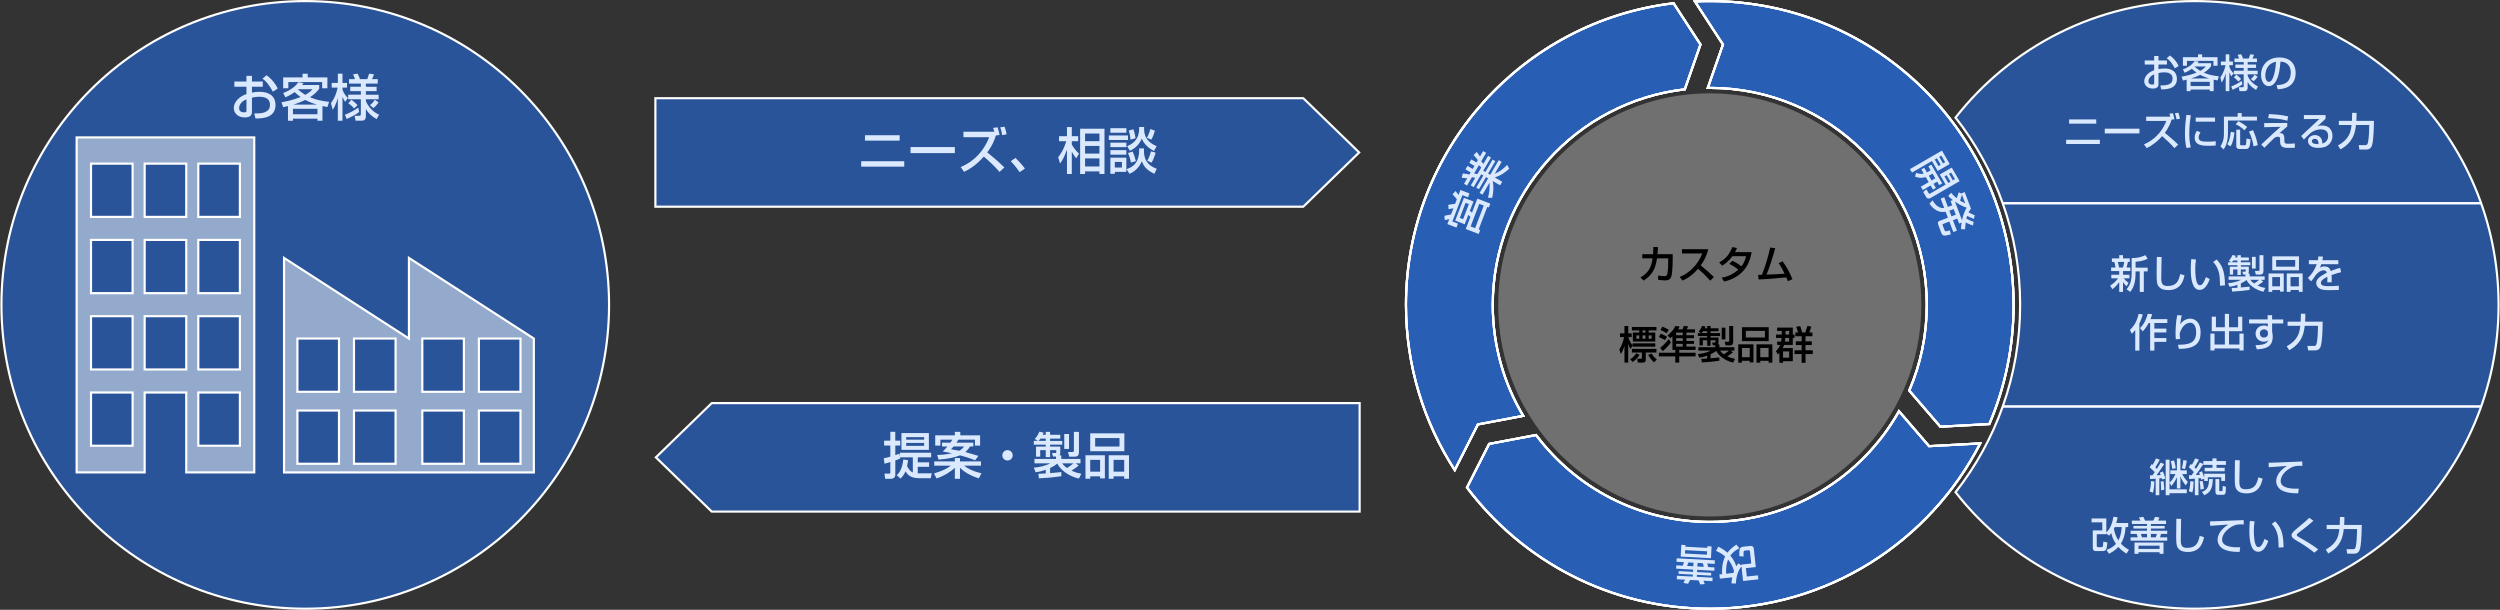
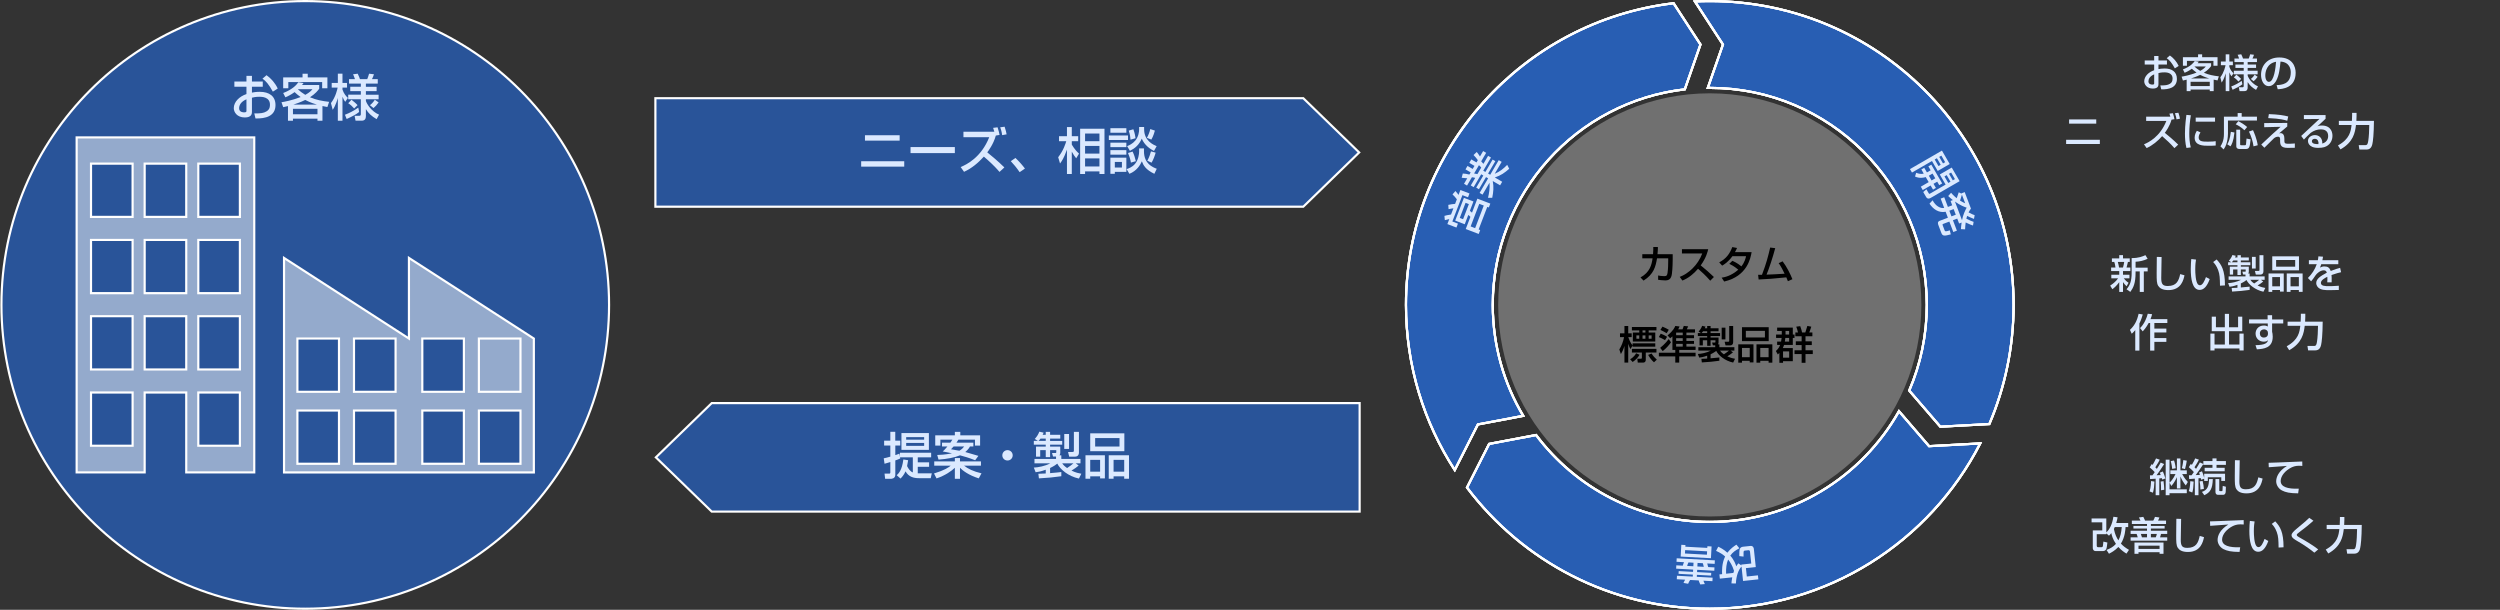
<svg xmlns="http://www.w3.org/2000/svg" xmlns:xlink="http://www.w3.org/1999/xlink" version="1.1" id="レイヤー_1" x="0px" y="0px" width="1152px" height="281px" viewBox="0 0 1152 281" style="enable-background:new 0 0 1152 281;" xml:space="preserve">
  <rect x="0" y="0" width="1152" height="281" fill="#333333" stroke="none" />
  <style type="text/css">
	.st0{opacity:0.5;}
	.st1{opacity:0.5;fill:#2177FF;}
	.st2{fill:none;stroke:#FFFFFF;}
	.st3{fill:#2177FF;}
	.st4{fill:none;stroke:#FFFFFF;stroke-miterlimit:10;}
	.st5{fill:#DBE9FF;}
	.st6{opacity:0.3;fill:#FFFFFF;}
	.st7{fill:#FFFFFF;}
	.st8{clip-path:url(#SVGID_00000122688203389501453520000015384061495402331069_);}
</style>
  <g>
    <g>
      <g>
        <g>
          <g>
            <g class="st0">
              <g>
                <path class="st1" d="M888.923,205.596l-13.869-16.103c-17.143,30.443-49.762,51.008-87.189,51.008         c-32.739,0-61.801-15.733-80.043-40.05l-21.634,4.102l-10.204,20.112c25.549,33.91,66.153,55.837,111.881,55.837         c54.332,0,101.434-30.95,124.64-76.181L888.923,205.596z" />
                <path class="st2" d="M888.923,205.596l-13.869-16.103c-17.143,30.443-49.762,51.008-87.189,51.008         c-32.739,0-61.801-15.733-80.043-40.05l-21.634,4.102l-10.204,20.112c25.549,33.91,66.153,55.837,111.881,55.837         c54.332,0,101.434-30.95,124.64-76.181L888.923,205.596z" />
              </g>
              <g>
                <path class="st1" d="M786.943,40.512c0.308-0.003,0.614-0.012,0.923-0.012c55.228,0,100,44.771,100,100         c0,14.021-2.89,27.365-8.1,39.476l14.338,16.648l22.582-1.222c7.194-16.858,11.18-35.414,11.18-54.901         c0-77.32-62.68-140-140-140c-2.299,0-4.584,0.059-6.856,0.169L793.937,20.5L786.943,40.512z" />
                <path class="st2" d="M786.943,40.512c0.308-0.003,0.614-0.012,0.923-0.012c55.228,0,100,44.771,100,100         c0,14.021-2.89,27.365-8.1,39.476l14.338,16.648l22.582-1.222c7.194-16.858,11.18-35.414,11.18-54.901         c0-77.32-62.68-140-140-140c-2.299,0-4.584,0.059-6.856,0.169L793.937,20.5L786.943,40.512z" />
              </g>
            </g>
            <g class="st0">
              <path class="st1" d="M681.009,195.579l20.899-3.963c-8.915-14.959-14.042-32.438-14.042-51.117        c0-51.335,38.684-93.627,88.489-99.337l7.221-20.663L771.187,1.493C701.731,9.74,647.866,68.825,647.866,140.5        c0,28.062,8.262,54.191,22.478,76.1L681.009,195.579z" />
              <path class="st2" d="M681.009,195.579l20.899-3.963c-8.915-14.959-14.042-32.438-14.042-51.117        c0-51.335,38.684-93.627,88.489-99.337l7.221-20.663L771.187,1.493C701.731,9.74,647.866,68.825,647.866,140.5        c0,28.062,8.262,54.191,22.478,76.1L681.009,195.579z" />
            </g>
          </g>
          <g class="st0">
            <g>
              <g>
                <path class="st3" d="M888.923,205.596l-13.869-16.103c-17.143,30.443-49.762,51.008-87.189,51.008         c-32.739,0-61.801-15.733-80.043-40.05l-21.634,4.102l-10.204,20.112c25.549,33.91,66.153,55.837,111.881,55.837         c54.332,0,101.434-30.95,124.64-76.181L888.923,205.596z" />
                <path class="st3" d="M888.923,205.596l-13.869-16.103c-17.143,30.443-49.762,51.008-87.189,51.008         c-32.739,0-61.801-15.733-80.043-40.05l-21.634,4.102l-10.204,20.112c25.549,33.91,66.153,55.837,111.881,55.837         c54.332,0,101.434-30.95,124.64-76.181L888.923,205.596z" />
                <path class="st3" d="M888.923,205.596l-13.869-16.103c-17.143,30.443-49.762,51.008-87.189,51.008         c-32.739,0-61.801-15.733-80.043-40.05l-21.634,4.102l-10.204,20.112c25.549,33.91,66.153,55.837,111.881,55.837         c54.332,0,101.434-30.95,124.64-76.181L888.923,205.596z" />
              </g>
              <g>
                <path class="st3" d="M786.943,40.512c0.308-0.003,0.614-0.012,0.923-0.012c55.228,0,100,44.771,100,100         c0,14.021-2.89,27.365-8.1,39.476l14.338,16.648l22.582-1.222c7.194-16.858,11.18-35.414,11.18-54.901         c0-77.32-62.68-140-140-140c-2.299,0-4.584,0.059-6.856,0.169L793.937,20.5L786.943,40.512z" />
                <path class="st3" d="M786.943,40.512c0.308-0.003,0.614-0.012,0.923-0.012c55.228,0,100,44.771,100,100         c0,14.021-2.89,27.365-8.1,39.476l14.338,16.648l22.582-1.222c7.194-16.858,11.18-35.414,11.18-54.901         c0-77.32-62.68-140-140-140c-2.299,0-4.584,0.059-6.856,0.169L793.937,20.5L786.943,40.512z" />
                <path class="st3" d="M786.943,40.512c0.308-0.003,0.614-0.012,0.923-0.012c55.228,0,100,44.771,100,100         c0,14.021-2.89,27.365-8.1,39.476l14.338,16.648l22.582-1.222c7.194-16.858,11.18-35.414,11.18-54.901         c0-77.32-62.68-140-140-140c-2.299,0-4.584,0.059-6.856,0.169L793.937,20.5L786.943,40.512z" />
              </g>
            </g>
            <g>
              <path class="st3" d="M681.009,195.579l20.899-3.963c-8.915-14.959-14.042-32.438-14.042-51.117        c0-51.335,38.684-93.627,88.489-99.337l7.221-20.663L771.187,1.493C701.731,9.74,647.866,68.825,647.866,140.5        c0,28.062,8.262,54.191,22.478,76.1L681.009,195.579z" />
              <path class="st3" d="M681.009,195.579l20.899-3.963c-8.915-14.959-14.042-32.438-14.042-51.117        c0-51.335,38.684-93.627,88.489-99.337l7.221-20.663L771.187,1.493C701.731,9.74,647.866,68.825,647.866,140.5        c0,28.062,8.262,54.191,22.478,76.1L681.009,195.579z" />
              <path class="st3" d="M681.009,195.579l20.899-3.963c-8.915-14.959-14.042-32.438-14.042-51.117        c0-51.335,38.684-93.627,88.489-99.337l7.221-20.663L771.187,1.493C701.731,9.74,647.866,68.825,647.866,140.5        c0,28.062,8.262,54.191,22.478,76.1L681.009,195.579z" />
            </g>
          </g>
          <g>
            <g>
              <g>
                <path class="st4" d="M888.923,205.596l-13.869-16.103c-17.143,30.443-49.762,51.008-87.189,51.008         c-32.739,0-61.801-15.733-80.043-40.05l-21.634,4.102l-10.204,20.112c25.549,33.91,66.153,55.837,111.881,55.837         c54.332,0,101.434-30.95,124.64-76.181L888.923,205.596z" />
                <path class="st4" d="M888.923,205.596l-13.869-16.103c-17.143,30.443-49.762,51.008-87.189,51.008         c-32.739,0-61.801-15.733-80.043-40.05l-21.634,4.102l-10.204,20.112c25.549,33.91,66.153,55.837,111.881,55.837         c54.332,0,101.434-30.95,124.64-76.181L888.923,205.596z" />
                <path class="st4" d="M888.923,205.596l-13.869-16.103c-17.143,30.443-49.762,51.008-87.189,51.008         c-32.739,0-61.801-15.733-80.043-40.05l-21.634,4.102l-10.204,20.112c25.549,33.91,66.153,55.837,111.881,55.837         c54.332,0,101.434-30.95,124.64-76.181L888.923,205.596z" />
              </g>
              <g>
                <path class="st4" d="M786.943,40.512c0.308-0.003,0.614-0.012,0.923-0.012c55.228,0,100,44.771,100,100         c0,14.021-2.89,27.365-8.1,39.476l14.338,16.648l22.582-1.222c7.194-16.858,11.18-35.414,11.18-54.901         c0-77.32-62.68-140-140-140c-2.299,0-4.584,0.059-6.856,0.169L793.937,20.5L786.943,40.512z" />
                <path class="st4" d="M786.943,40.512c0.308-0.003,0.614-0.012,0.923-0.012c55.228,0,100,44.771,100,100         c0,14.021-2.89,27.365-8.1,39.476l14.338,16.648l22.582-1.222c7.194-16.858,11.18-35.414,11.18-54.901         c0-77.32-62.68-140-140-140c-2.299,0-4.584,0.059-6.856,0.169L793.937,20.5L786.943,40.512z" />
                <path class="st4" d="M786.943,40.512c0.308-0.003,0.614-0.012,0.923-0.012c55.228,0,100,44.771,100,100         c0,14.021-2.89,27.365-8.1,39.476l14.338,16.648l22.582-1.222c7.194-16.858,11.18-35.414,11.18-54.901         c0-77.32-62.68-140-140-140c-2.299,0-4.584,0.059-6.856,0.169L793.937,20.5L786.943,40.512z" />
              </g>
            </g>
            <g>
              <path class="st4" d="M681.009,195.579l20.899-3.963c-8.915-14.959-14.042-32.438-14.042-51.117        c0-51.335,38.684-93.627,88.489-99.337l7.221-20.663L771.187,1.493C701.731,9.74,647.866,68.825,647.866,140.5        c0,28.062,8.262,54.191,22.478,76.1L681.009,195.579z" />
              <path class="st4" d="M681.009,195.579l20.899-3.963c-8.915-14.959-14.042-32.438-14.042-51.117        c0-51.335,38.684-93.627,88.489-99.337l7.221-20.663L771.187,1.493C701.731,9.74,647.866,68.825,647.866,140.5        c0,28.062,8.262,54.191,22.478,76.1L681.009,195.579z" />
              <path class="st4" d="M681.009,195.579l20.899-3.963c-8.915-14.959-14.042-32.438-14.042-51.117        c0-51.335,38.684-93.627,88.489-99.337l7.221-20.663L771.187,1.493C701.731,9.74,647.866,68.825,647.866,140.5        c0,28.062,8.262,54.191,22.478,76.1L681.009,195.579z" />
            </g>
          </g>
        </g>
        <g>
          <path class="st5" d="M667.829,100.959c-0.349,0.068-1.118,0.237-2.057,0.482l-0.177-1.96c0.608-0.17,1.446-0.413,3.039-0.63      l1.094-2.863c-0.316,0.04-1.316,0.182-2.225,0.397l-0.129-1.981c1.326-0.258,2.023-0.394,3.133-0.453l0.812-2.125      c-0.731-0.983-1.277-1.555-2.004-2.235l1.342-1.561c0.638,0.646,1.238,1.5,1.428,1.794l0.865-2.266l4.18,1.598l-0.671,1.757      l-2.581-0.987l-4.64,12.136l2.581,0.987l-0.691,1.809l-4.18-1.598L667.829,100.959z M674.574,91.158l4.391,1.679l-1.65,4.32      c0.137,0.113,0.831,0.721,0.986,0.84l2.471-6.463l5.972,2.283l-0.685,1.791l-0.721-0.275l-3.98,10.415l0.72,0.275l-0.685,1.791      l-5.972-2.282l2.142-5.603c-0.295-0.335-0.604-0.634-0.974-0.876l-1.638,4.285l-4.391-1.678L674.574,91.158z M672.66,100.431      l1.528,0.584l2.665-6.973l-1.527-0.584L672.66,100.431z M677.668,104.338l2.072,0.792l3.981-10.414l-2.072-0.793      L677.668,104.338z" />
          <path class="st5" d="M685.68,91.135c0.451-1.892,0.928-4.312,0.687-6.956l-3.213,5.504l-1.348-0.787l3.924-6.721l-0.975-0.568      l-3.26,5.585l-1.25-0.73l3.26-5.585l-0.975-0.568l-3.458,5.926l-1.331-0.776l2.037-3.491c-0.207-0.056-1.119-0.283-1.522-0.301      l-2.245,3.848l-1.396-0.814l1.487-2.549c-0.31-0.028-1.717-0.153-2.562-0.233l0.515-1.963c1,0.039,1.791,0.175,3.053,0.476      l0.578-0.991l-2.387-1.393l0.928-1.591l2.387,1.393l0.824-1.412l-2.387-1.394l0.93-1.591l2.387,1.394l0.615-1.056      c-0.485-0.697-1.385-1.767-1.979-2.353l1.473-1.404c0.117,0.135,0.915,1.079,1.492,2.068l1.459-2.5l1.396,0.814l-2.294,3.929      c0.15,0.153,0.872,0.967,1.03,1.146l2.15-3.686l1.331,0.777l-3.554,6.088l0.975,0.568l3.336-5.715l1.25,0.729l-3.336,5.715      l0.975,0.569l3.932-6.738l1.348,0.787l-3.203,5.487c2.391-1,3.965-2.279,5.751-4.109l0.928,1.804      c-2.099,1.844-3.771,3.066-6.645,4.001l3.409,1.99l-0.957,1.64l-3.393-1.98c0.545,2.756,0.283,5.106-0.239,7.718L685.68,91.135z       M679.261,79.945c0.242,0.032,1.314,0.245,1.531,0.284l1.763-3.02c-0.288-0.364-0.595-0.695-1.058-1.096L679.261,79.945z" />
        </g>
        <g>
          <path class="st5" d="M894.848,69.398l3.578,6.188l-5.52,3.191l-2.655-4.592l-9.215,5.329l-0.923-1.596L894.848,69.398z       M887.925,79.442c0.123-0.05,0.204-0.097,0.302-0.153l1.417-0.819l-1.045-1.808l1.351-0.781l5,8.646l-1.352,0.781l-0.923-1.596      l-1.71,0.989l1.102,1.904l-1.335,0.772l-1.102-1.905l-3.63,2.1l-0.895-1.547l3.63-2.1l-1.346-2.328      c-0.96,0.294-2.873,0.705-4.944-0.247l0.534-1.743c0.683,0.278,2.004,0.797,3.478,0.379l-1.101-1.905l1.335-0.771      L887.925,79.442z M899.368,77.213l3.624,6.269l-13.351,7.72c-0.26,0.15-1.384,0.8-2.09-0.421l-1.327-2.296l1.466-1.26      l1.054,1.823c0.16,0.276,0.324,0.334,0.552,0.202l7.245-4.189l-2.692-4.656L899.368,77.213z M890.072,83.154l1.709-0.988      l-1.262-2.183l-1.709,0.989L890.072,83.154z M892.534,72.909l-1.025,0.593l1.741,3.012l1.025-0.593L892.534,72.909z       M894.585,71.723l-0.993,0.574l1.741,3.012l0.993-0.574L894.585,71.723z M897.034,80.692l-1.025,0.593l1.751,3.028l1.025-0.593      L897.034,80.692z M899.085,79.505l-0.993,0.574l1.751,3.028l0.993-0.574L899.085,79.505z" />
          <path class="st5" d="M909.155,103.923c-0.597-0.195-1.627-0.529-3.369-1.417c-0.179,1.334-0.235,2.3-0.266,3.175l-1.925-0.095      c0.057-0.806,0.124-1.635,0.318-3.035l-1.16,0.439l-0.858-2.268l-1.986,0.752l1.823,4.816l-1.652,0.625l-1.823-4.816      l-2.83,1.071c-0.387,0.146-0.355,0.336-0.242,0.635l0.858,2.268c0.279,0.738,0.749,0.6,2.436,0.062l0.443,1.862      c-2.737,0.733-3.753,0.917-4.312-0.56l-1.391-3.674c-0.206-0.545-0.592-1.564,0.604-2.017l3.762-1.424l-1.038-2.742      c-3.324,0.615-5.768-1.273-7.442-3.734l1.443-1.551c1.354,2.622,3.575,3.872,5.327,3.51l-1.623-4.289l1.652-0.625l1.689,4.465      l1.986-0.752l-0.758-2.004l1.055-0.399c-1.088-0.854-1.633-1.392-2.14-1.883l1.326-1.486c0.406,0.489,1.1,1.312,2.574,2.502      c0.037-0.114,0.535-1.348,0.956-2.733l1.293,0.656l-0.06-0.158l1.512-0.572l2.88,7.611c-0.321,0.424-0.694,0.926-1.107,1.746      c1.784,0.892,1.979,0.979,2.811,1.267l-0.312,1.726c-1.067-0.379-2.123-0.884-3.161-1.396c-0.137,0.434-0.209,0.722-0.352,1.299      c1.868,0.9,2.262,1.093,3.341,1.448L909.155,103.923z M900.239,96.346l-1.986,0.752l0.984,2.602l1.986-0.752L900.239,96.346z       M904.09,101.48c0.452-2.522,1.561-4.69,2.147-5.797c-0.972-0.336-2.73-0.896-5.394-2.781L904.09,101.48z M904.052,89.698      c-0.275,1.13-0.841,2.609-0.878,2.724c1.087,0.694,1.759,0.982,2.382,1.249L904.052,89.698z" />
        </g>
        <g>
          <path class="st5" d="M801.51,252.654c-1.848,0.934-3.127,1.882-4.197,3.375c1.852,2.129,2.487,4.027,2.753,4.926      c0.354-0.586,0.571-0.854,0.988-1.372l1.391,0.987l-0.043-0.412l4.579-0.485l-0.583-5.496c-0.052-0.485-0.394-0.676-0.711-0.643      l-1.57,0.167c-0.543,0.058-0.635,0.256-0.688,0.829c-0.037,0.362-0.037,1.251-0.001,1.947l-1.952-0.229      c-0.016-0.679-0.002-2.684,0.189-3.195c0.182-0.435,0.535-1.021,1.451-1.118l3.514-0.373c1.141-0.121,1.49,0.863,1.538,1.312      l0.895,8.43l-4.542,0.482l0.41,3.869l5.122-0.543l0.196,1.85l-7.047,0.748l-0.706-6.654c-1.327,1.389-2.454,4.136-2.592,7.817      l-2.047-0.048c0.041-0.685,0.103-1.353,0.364-2.798l-5.719,0.606l-0.207-1.943l1.252-0.133      c-0.047-1.167-0.244-4.795,1.386-8.144c-1.063-0.945-2.241-1.709-4.168-2.582l1.006-1.921c0.876,0.417,2.489,1.191,4.206,2.767      c1.512-1.975,3.154-3.057,4.162-3.712L801.51,252.654z M798.726,264.007c0.066-0.271,0.154-0.508,0.314-0.96      c-0.828-2.634-1.859-4.169-2.727-5.211c-0.766,1.877-1.021,3.908-0.934,6.526L798.726,264.007z" />
          <path class="st5" d="M772.748,265.3l7.282,0.396l0.05-0.92l-6.606-0.359l0.068-1.258l6.606,0.36l0.058-1.051l-7.846-0.428      l0.084-1.539l2.984,0.163c0.233-0.835,0.43-1.332,0.559-1.607l-3.454-0.188l0.089-1.614l17.585,0.958l-0.088,1.614l-3.415-0.187      c0.24,1.105,0.322,1.336,0.455,1.663l2.871,0.156l-0.084,1.539l-7.883-0.43l-0.057,1.051l6.531,0.356l-0.068,1.257l-6.531-0.355      l-0.051,0.92l7.282,0.396l-0.088,1.614l-4.147-0.226c0.244,0.69,0.396,1.019,0.668,1.561l-2.117,0.167      c-0.557-1.197-0.649-1.56-0.729-1.847l-3.941-0.215c-0.367,0.526-0.704,1.186-0.924,1.757l-2.124-0.397      c0.089-0.24,0.241-0.627,0.739-1.485l-3.847-0.209L772.748,265.3z M774.453,256.47l0.296-5.424l1.896,0.104l-0.042,0.77      l10.116,0.551l0.042-0.77l1.933,0.105l-0.295,5.424L774.453,256.47z M786.547,255.605l0.085-1.558l-10.116-0.552l-0.085,1.558      L786.547,255.605z M780.29,260.93l0.088-1.633l-2.346-0.128c-0.252,0.494-0.496,1.178-0.596,1.605L780.29,260.93z       M785.114,261.193c-0.192-0.613-0.224-0.746-0.437-1.662l-2.439-0.133l-0.09,1.633L785.114,261.193z" />
        </g>
      </g>
      <circle class="st6" cx="787.866" cy="140.5" r="97.5" />
      <g>
        <g>
          <g>
            <path d="M770.778,117.148v2.376c0,0.271-0.019,4.142-0.36,6.645c-0.324,2.395-1.368,3.043-3.097,3.043       c-1.207,0-2.737-0.217-3.26-0.288v-1.98c0.702,0.126,1.657,0.306,2.881,0.306c1.081,0,1.297-0.433,1.459-1.53       c0.27-1.854,0.306-4.105,0.306-5.528v-1.152h-5.149c-0.63,3.781-1.477,7.311-6.212,10.264l-1.404-1.459       c4.339-2.376,5.149-5.869,5.563-8.805h-4.735v-1.89h4.951c0.127-1.603,0.127-2.647,0.108-3.331l2.143,0.018       c-0.036,0.9-0.054,1.927-0.198,3.313H770.778z" />
          </g>
          <g>
            <path d="M774.013,127.59c3.853-1.404,8.391-5.329,10.389-10.803h-9.362v-1.963h12.1c-0.252,1.08-0.883,3.925-3.457,7.473       c2.106,1.692,4.159,3.457,6.086,5.348l-1.693,1.71c-2.034-2.395-4.789-4.825-5.617-5.51c-2.089,2.413-4.357,4.285-7.202,5.438       L774.013,127.59z" />
          </g>
          <g>
            <path d="M798.261,120.19c0.72,0.307,2.286,0.973,4.177,2.558c1.566-2.017,1.963-3.836,2.143-4.7h-6.284       c-1.926,2.701-3.853,3.854-4.735,4.357l-1.35-1.513c3.133-1.638,4.789-3.816,6.031-7.04l2.179,0.415       c-0.234,0.521-0.414,0.936-0.954,1.908h7.67c-0.468,2.791-1.998,11.091-12.64,13.558l-1.17-1.782       c1.332-0.216,4.249-0.702,7.67-3.673c-1.837-1.585-3.331-2.305-4.142-2.701L798.261,120.19z" />
          </g>
          <g>
            <path d="M821.428,120.424c1.944,2.539,3.565,5.87,4.52,8.229l-2.089,0.918c-0.233-0.647-0.378-1.008-0.72-1.765       c-6.933,0.667-7.688,0.738-12.766,0.991l-0.234-2.161c0.414,0.018,1.296-0.018,1.782-0.018       c2.053-5.366,2.809-8.427,3.781-12.55l2.322,0.288c-1.17,4.429-2.881,9.507-3.997,12.189c2.81-0.09,3.367-0.126,8.318-0.414       c-1.674-3.457-2.269-4.231-2.754-4.861L821.428,120.424z" />
          </g>
          <g>
            <path d="M746.185,161.026c1.08-1.747,1.8-3.674,2.179-5.672h-1.873v-1.747h2.053v-3.385h1.746v3.385h1.585v1.747h-1.566       c0.18,0.558,0.811,2.395,1.98,3.853v-0.99h10.461v1.531h-10.461v-0.522l-0.973,1.62c-0.342-0.594-0.594-1.08-1.026-2.431v8.679       h-1.746v-7.725c-0.594,2.053-1.314,3.241-1.639,3.8L746.185,161.026z M755.511,163.474c-0.72,1.188-1.584,2.269-3.187,3.331       l-1.171-1.278c1.747-0.918,2.539-2.322,2.773-2.736L755.511,163.474z M751.983,150.691h11.307v1.566h-3.583v0.972h3.043v4.142       h-10.335v-4.142h2.953v-0.972h-3.385V150.691z M751.983,160.773h11.307v1.675h-4.915v3.313c0,0.576-0.216,1.332-1.314,1.332       h-2.377l-0.216-1.801h1.692c0.396,0,0.414-0.216,0.414-0.378v-2.467h-4.591V160.773z M754.053,154.562v1.53h1.314v-1.53       H754.053z M756.88,152.257v0.972h1.332v-0.972H756.88z M756.88,154.562v1.53h1.332v-1.53H756.88z M762.156,166.95       c-1.242-1.062-2.161-2.449-2.683-3.422l1.584-0.63c0.702,1.171,1.639,2.161,2.413,2.827L762.156,166.95z M759.706,154.562v1.53       h1.351v-1.53H759.706z" />
          </g>
          <g>
            <path d="M770.649,155.011c-0.36,0.343-0.54,0.486-1.009,0.865l-1.242-1.333c2.719-2.196,3.331-3.709,3.565-4.339l1.98,0.233       c-0.145,0.379-0.271,0.702-0.648,1.333h2.017c0.145-0.343,0.45-1.171,0.576-1.585l2.017,0.198       c-0.18,0.468-0.378,0.918-0.63,1.387h3.781v1.494h-3.962v1.206h3.512v1.369h-3.512v1.26h3.512v1.368h-3.512v1.243h4.231v1.53       h-7.544v1.314h7.544v1.674h-7.544v2.863h-1.818v-2.863h-7.562v-1.674h7.562v-1.314h-1.314V155.011z M765.265,153.751       c1.314,0.54,1.765,0.72,2.935,1.44l-0.954,1.53c-1.062-0.666-2.431-1.242-2.845-1.404L765.265,153.751z M765.013,160.287       c0.521-0.414,2.305-1.854,3.925-4.033l1.062,1.477c-0.774,1.134-2.232,2.826-3.835,4.068L765.013,160.287z M766.057,150.51       c1.135,0.468,1.999,0.9,2.917,1.44l-0.973,1.603c-0.576-0.36-1.71-1.026-2.881-1.513L766.057,150.51z M772.359,153.265v1.206       h3.043v-1.206H772.359z M772.359,155.84v1.26h3.043v-1.26H772.359z M772.359,158.468v1.243h3.043v-1.243H772.359z" />
          </g>
          <g>
            <path d="M784.003,165.347c0.972-0.019,1.656-0.036,2.665-0.108v-1.351c-1.891,0.685-2.989,0.828-3.655,0.9l-0.648-1.675       c1.639-0.09,3.979-0.504,5.96-1.548h-5.726v-1.566h7.778v-0.864h-1.081l-0.359-1.297h1.314c0.162,0,0.216-0.107,0.216-0.252       v-0.774h-2.232v2.539h-1.566v-2.539h-1.999v2.359h-1.513v-3.638h3.512v-0.684h-4.304v-1.369h1.477l-1.135-0.702       c0.702-0.756,1.297-1.639,1.639-2.629l1.566,0.36c-0.252,0.54-0.288,0.612-0.378,0.774h1.135v-1.062h1.566v1.062h3.673v1.368       h-3.673v0.828h4.375v1.369h-4.375v0.684h3.673v2.179c0,0.126,0,0.559-0.288,0.973h0.666v1.314h6.914v1.566h-1.729l1.08,0.81       c-0.936,0.774-1.44,1.099-2.593,1.819c1.585,0.773,2.665,0.972,3.548,1.134l-0.864,1.747c-3.872-0.847-6.771-3.313-7.814-5.402       c-0.379,0.307-1.026,0.847-2.593,1.585v1.854c2.07-0.162,3.259-0.307,4.051-0.396v1.513c-3.223,0.414-4.411,0.576-8.084,0.774       L784.003,165.347z M786.668,153.481v-0.828h-1.891c-0.324,0.45-0.648,0.757-0.721,0.828H786.668z M792.61,161.566       c0.198,0.306,0.522,0.846,1.765,1.71c0.99-0.63,1.782-1.278,2.305-1.71H792.61z M793.348,150.996h1.729v5.384h-1.729V150.996z        M796.823,150.222h1.819v7.473c0,0.972-0.595,1.477-1.387,1.477h-2.125l-0.414-1.693h1.585c0.468,0,0.521-0.197,0.521-0.504       V150.222z" />
          </g>
          <g>
            <path d="M800.995,158.666h7.005v8.337h-1.729v-0.738h-3.565v0.864h-1.711V158.666z M815.021,157.208h-12.315v-6.446h12.315       V157.208z M802.706,164.59h3.565v-4.267h-3.565V164.59z M813.275,152.454h-8.787v3.062h8.787V152.454z M809.385,158.666h7.311       v8.463h-1.729v-0.864h-3.835v0.864h-1.747V158.666z M811.132,164.59h3.835v-4.267h-3.835V164.59z" />
          </g>
          <g>
            <path d="M821.047,152.509h-2.143v-1.549h7.221v3.205h0.792v1.566h-0.792v3.223h-4.033c-0.108,0.307-0.253,0.774-0.576,1.423       h4.609v6.067h-4.502v0.738h-1.692v-4.573c-0.216,0.252-0.36,0.378-0.72,0.738l-0.883-1.603       c0.522-0.486,1.387-1.278,1.963-2.791h-1.387v-1.548h1.818c0.055-0.252,0.126-0.648,0.252-1.675h-2.557v-1.566h2.629V152.509z        M821.623,161.925v2.899h2.827v-2.899H821.623z M824.432,157.407v-1.675h-1.746c-0.09,0.774-0.18,1.297-0.234,1.675H824.432z        M822.776,154.165h1.656v-1.656h-1.656V154.165z M827.295,153.211h1.225c-0.162-0.792-0.504-1.873-0.811-2.683l1.837-0.234       c0.576,1.603,0.738,2.322,0.846,2.917h1.495c0.306-0.9,0.702-2.161,0.936-3.025l1.819,0.343       c-0.127,0.414-0.631,1.998-0.937,2.683h1.44v1.746h-3.169v2.341h2.898v1.711h-2.898v2.376h3.349v1.765h-3.349v4.033h-1.783       v-4.033h-3.276v-1.765h3.276v-2.376h-2.683v-1.711h2.683v-2.341h-2.898V153.211z" />
          </g>
        </g>
      </g>
      <g>
        <g>
          <g>
            <polygon class="st1" points="600.551,45.25 302.003,45.25 302.003,95.25 600.551,95.25 626.303,70.25      " />
            <polygon class="st2" points="600.551,45.25 302.003,45.25 302.003,95.25 600.551,95.25 626.303,70.25      " />
          </g>
          <g>
            <path class="st5" d="M416.671,74.3v2.482h-19.845V74.3H416.671z M414.556,62.32v2.482h-15.982V62.32H414.556z" />
            <path class="st5" d="M439.994,67.769v2.783h-20.42v-2.783H439.994z" />
            <path class="st5" d="M459.682,58.663c0.529,1.609,0.736,2.598,0.92,3.518l-1.725,0.275c-1.058,3.91-3.38,7.014-3.955,7.75       c1.311,0.988,5.381,4.438,7.887,6.945l-2.23,2.068c-2.185-2.574-4.668-4.852-7.221-7.059c-2.598,2.896-5.611,5.426-9.129,7.014       l-1.563-2.209c2.851-1.148,9.52-4.529,13.176-13.75h-11.888V60.71h14.234c-0.207-0.828-0.391-1.357-0.552-1.795L459.682,58.663       z M461.798,62.273c-0.092-0.736-0.253-1.816-0.897-3.609l2.023-0.277c0.552,1.611,0.759,2.6,0.92,3.52L461.798,62.273z" />
            <path class="st5" d="M469.851,79.335c-1.334-1.955-2.667-3.564-4.07-5.059l2.116-1.494c1.563,1.402,3.403,3.541,4.392,4.896       L469.851,79.335z" />
            <path class="st5" d="M487.608,72.437c2.46-3.082,3.426-6.369,3.726-7.381h-3.335v-2.301h3.656v-4.207h2.23v4.207h2.943v2.301       h-2.943v1.562c0.185,0.299,1.288,2.369,3.335,4.162l-1.312,2.162c-0.735-0.92-1.265-1.656-2.023-3.059v10.303h-2.23V68.941       c-1.426,3.957-2.322,5.244-3.196,6.393L487.608,72.437z M508.947,59.306v20.881h-2.322v-1.219h-6.622v1.219h-2.276V59.306       H508.947z M500.002,61.536v3.52h6.622v-3.52H500.002z M500.002,67.24v3.541h6.622V67.24H500.002z M500.002,72.99v3.725h6.622       V72.99H500.002z" />
            <path class="st5" d="M510.953,62.411h8.83v2.092h-8.83V62.411z M519.024,61.169h-7.358v-2.092h7.358V61.169z M511.665,65.745       h7.358v2.047h-7.358V65.745z M511.665,69.171h7.358v2.094h-7.358V69.171z M511.665,72.644h7.358v6.553h-5.312v0.898h-2.047       V72.644z M513.712,74.622v2.574h3.265v-2.574H513.712z M524.911,68.367h2.23V69.7c0,5.748,3.979,7.336,5.887,8.07l-1.104,2.324       c-4.001-1.91-5.082-3.934-5.749-5.773c-0.735,1.633-2.253,4.369-5.749,5.773l-1.287-2.162c0.942-0.346,2.621-0.896,3.909-2.461       c1.518-1.793,1.862-4.484,1.862-5.633V68.367z M524.911,58.525h2.3v1.035c0,5.312,4.23,7.129,5.771,7.795l-1.219,2.207       c-1.655-0.826-4.323-2.551-5.634-5.68c-1.288,2.922-3.104,4.461-5.473,5.635l-1.265-2.186c0.896-0.367,2.506-1.057,3.748-2.553       c1.518-1.838,1.771-4.115,1.771-5.08V58.525z M521.898,69.839c0.69,1.402,1.196,3.059,1.495,4.438l-2.276,0.645       c-0.161-1.059-0.438-2.301-1.334-4.416L521.898,69.839z M522.244,59.56c0.689,1.748,0.942,3.564,1.012,4.139l-2.323,0.668       c-0.046-1.035-0.184-2.254-0.805-4.186L522.244,59.56z M532.177,60.181c-0.161,0.598-0.713,2.574-1.633,4.139l-2.047-0.805       c0.667-1.174,1.288-2.783,1.541-4.047L532.177,60.181z M532.522,70.345c-0.299,1.24-1.173,3.494-1.886,4.621l-1.954-0.92       c0.896-1.541,1.448-3.357,1.679-4.299L532.522,70.345z" />
          </g>
        </g>
        <g>
          <g>
            <polygon class="st1" points="327.973,235.75 626.521,235.75 626.521,185.75 327.973,185.75 302.221,210.75      " />
            <polygon class="st2" points="327.973,235.75 626.521,235.75 626.521,185.75 327.973,185.75 302.221,210.75      " />
          </g>
          <g>
            <path class="st5" d="M418.467,212.063c-0.115,0.759-0.253,1.655-0.483,2.713c0.598,1.196,1.402,2.415,2.645,2.921v-6.968h-5.91       l0.115,0.529c-0.575,0.299-1.587,0.689-2.276,0.896v6.6c0,1.747-1.61,1.886-2.093,1.886h-2.598l-0.276-2.392h2.185       c0.391,0,0.483-0.276,0.483-0.506v-4.829c-1.656,0.529-1.839,0.575-2.667,0.782l-0.368-2.507       c0.736-0.161,1.771-0.368,3.035-0.759v-5.128h-2.851v-2.254h2.851v-4.069h2.277v4.069h2.299v2.254h-2.276v4.415       c0.805-0.276,1.149-0.391,1.885-0.667l0.253,1.472v-1.908h14.372v2.115h-6.163v2.3h5.22v2.069h-5.22v3.013h6.461l-0.483,2.23       h-5.542c-2.3,0-4.668-0.599-6.071-3.15c-0.782,1.771-1.748,2.759-2.323,3.334l-1.748-1.541c0.782-0.713,2.46-2.207,3.059-7.266       L418.467,212.063z M428.033,199.553v7.75h-12.647v-7.75H428.033z M417.57,201.439v1.173h8.278v-1.173H417.57z M417.57,204.107       v1.356h8.278v-1.356H417.57z" />
            <path class="st5" d="M430.384,218.179c5.036-1.563,6.737-2.805,7.68-3.587h-7.565v-1.978h9.497v-1.541h2.368v1.541h9.658v1.978       h-7.772c1.748,1.38,4.277,2.667,8.025,3.519l-1.265,2.322c-4.645-1.472-7.381-3.564-8.646-4.875v5.082h-2.368v-5.082       c-1.518,1.472-4.461,3.564-8.439,4.897L430.384,218.179z M437.949,203.968c0.552-0.759,0.759-1.127,0.92-1.38h-5.542v2.737       h-2.369v-4.737h9.037v-1.587h2.506v1.587h9.129v4.737h-2.369v-2.737h-7.634c-0.184,0.322-0.437,0.76-0.874,1.38h7.772v1.748       h-1.564c-0.23,0.46-0.736,1.38-2.162,2.575c1.495,0.391,4.185,1.196,6.048,1.771l-1.495,2.023       c-3.082-1.219-4.944-1.725-6.991-2.276c-2.391,1.035-6.117,1.725-9.888,1.978l-0.598-2.139c1.195-0.022,3.61-0.114,6.783-0.759       c-1.679-0.391-3.058-0.644-4.254-0.851c0.644-0.598,1.127-1.035,2.185-2.322h-2.506v-1.748H437.949z M439.443,205.716       c-0.483,0.575-0.782,0.896-1.218,1.311c1.495,0.229,2.621,0.414,3.863,0.667c1.265-0.759,1.771-1.402,2.208-1.978H439.443z" />
            <path class="st5" d="M466.652,209.809c0,1.334-1.058,2.392-2.392,2.392c-1.334,0-2.415-1.058-2.392-2.392       c0-1.334,1.081-2.392,2.392-2.392S466.652,208.475,466.652,209.809z" />
            <path class="st5" d="M478.476,218.318c1.242-0.023,2.116-0.047,3.403-0.139v-1.725c-2.414,0.874-3.817,1.058-4.668,1.15       l-0.827-2.139c2.092-0.115,5.081-0.645,7.611-1.978h-7.312v-2.001h9.934v-1.104h-1.38l-0.46-1.656h1.679       c0.207,0,0.276-0.138,0.276-0.321v-0.989h-2.852v3.242h-2.001v-3.242h-2.552v3.013h-1.932v-4.646h4.483v-0.873h-5.495v-1.748       h1.885l-1.448-0.896c0.896-0.966,1.655-2.093,2.093-3.357l2,0.46c-0.321,0.689-0.368,0.782-0.482,0.988h1.448v-1.356h2.001       v1.356h4.69v1.748h-4.69v1.058h5.588v1.748h-5.588v0.873h4.69v2.783c0,0.16,0,0.713-0.367,1.241h0.851v1.679h8.83v2.001h-2.208       l1.38,1.034c-1.195,0.989-1.84,1.403-3.312,2.323c2.024,0.988,3.403,1.241,4.53,1.448l-1.104,2.23       c-4.944-1.081-8.646-4.231-9.979-6.898c-0.483,0.391-1.312,1.081-3.312,2.023v2.368c2.645-0.206,4.162-0.391,5.174-0.506v1.932       c-4.116,0.529-5.634,0.736-10.325,0.989L478.476,218.318z M481.879,203.163v-1.058h-2.414c-0.414,0.575-0.828,0.966-0.92,1.058       H481.879z M489.468,213.489c0.253,0.391,0.667,1.08,2.253,2.185c1.265-0.805,2.276-1.633,2.943-2.185H489.468z        M490.411,199.991h2.208v6.875h-2.208V199.991z M494.849,199.001h2.322v9.543c0,1.242-0.759,1.886-1.771,1.886h-2.714       l-0.528-2.161h2.023c0.598,0,0.667-0.253,0.667-0.645V199.001z" />
            <path class="st5" d="M500.189,209.786h8.944v10.646h-2.207v-0.943h-4.553v1.104h-2.185V209.786z M518.102,207.923h-15.728       v-8.231h15.728V207.923z M502.374,217.352h4.553v-5.45h-4.553V217.352z M515.872,201.853H504.65v3.909h11.222V201.853z        M510.904,209.786h9.337v10.808h-2.208v-1.104h-4.897v1.104h-2.231V209.786z M513.135,217.352h4.897v-5.45h-4.897V217.352z" />
          </g>
        </g>
      </g>
      <g>
        <g>
          <g>
            <circle class="st1" cx="140.658" cy="140.5" r="140" />
            <circle class="st2" cx="140.658" cy="140.5" r="140" />
          </g>
          <g>
            <g class="st0">
              <path class="st7" d="M35.322,63.314v154.372h31.336v-36.827H85.82v36.827h31.336V63.314H35.322z M61.102,205.398H41.939        v-24.538h19.163V205.398z M61.102,170.248H41.939V145.71h19.163V170.248z M61.102,135.099H41.939V110.56h19.163V135.099z         M61.102,99.949H41.939V75.411h19.163V99.949z M85.82,170.248H66.658V145.71H85.82V170.248z M85.82,135.099H66.658V110.56        H85.82V135.099z M85.82,99.949H66.658V75.411H85.82V99.949z M110.539,205.398H91.377v-24.538h19.163V205.398z         M110.539,170.248H91.377V145.71h19.163V170.248z M110.539,135.099H91.377V110.56h19.163V135.099z M110.539,99.949H91.377        V75.411h19.163V99.949z" />
-               <path class="st7" d="M188.439,118.855v37.146l-57.556-37.146v98.832h57.556h57.556v-61.685L188.439,118.855z M156.204,213.711        h-19.163v-24.538h19.163V213.711z M156.204,180.539h-19.163v-24.538h19.163V180.539z M182.281,213.711h-19.163v-24.538h19.163        V213.711z M182.281,180.539h-19.163v-24.538h19.163V180.539z M213.759,213.711h-19.163v-24.538h19.163V213.711z         M213.759,180.539h-19.163v-24.538h19.163V180.539z M239.837,213.711h-19.163v-24.538h19.163V213.711z M239.837,180.539        h-19.163v-24.538h19.163V180.539z" />
+               <path class="st7" d="M188.439,118.855v37.146l-57.556-37.146v98.832h57.556h57.556v-61.685L188.439,118.855z M156.204,213.711        h-19.163v-24.538h19.163V213.711z M156.204,180.539h-19.163v-24.538h19.163V180.539z M182.281,213.711h-19.163v-24.538h19.163        V213.711z M182.281,180.539h-19.163v-24.538h19.163V180.539z M213.759,213.711h-19.163v-24.538h19.163V213.711z         M213.759,180.539h-19.163v-24.538h19.163V180.539z M239.837,213.711h-19.163v-24.538h19.163V213.711z M239.837,180.539        h-19.163v-24.538V180.539z" />
            </g>
            <g>
              <path class="st2" d="M35.322,63.314v154.372h31.336v-36.827H85.82v36.827h31.336V63.314H35.322z M61.102,205.398H41.939        v-24.538h19.163V205.398z M61.102,170.248H41.939V145.71h19.163V170.248z M61.102,135.099H41.939V110.56h19.163V135.099z         M61.102,99.949H41.939V75.411h19.163V99.949z M85.82,170.248H66.658V145.71H85.82V170.248z M85.82,135.099H66.658V110.56        H85.82V135.099z M85.82,99.949H66.658V75.411H85.82V99.949z M110.539,205.398H91.377v-24.538h19.163V205.398z         M110.539,170.248H91.377V145.71h19.163V170.248z M110.539,135.099H91.377V110.56h19.163V135.099z M110.539,99.949H91.377        V75.411h19.163V99.949z" />
              <path class="st2" d="M188.439,118.855v37.146l-57.556-37.146v98.832h57.556h57.556v-61.685L188.439,118.855z M156.204,213.711        h-19.163v-24.538h19.163V213.711z M156.204,180.539h-19.163v-24.538h19.163V180.539z M182.281,213.711h-19.163v-24.538h19.163        V213.711z M182.281,180.539h-19.163v-24.538h19.163V180.539z M213.759,213.711h-19.163v-24.538h19.163V213.711z         M213.759,180.539h-19.163v-24.538h19.163V180.539z M239.837,213.711h-19.163v-24.538h19.163V213.711z M239.837,180.539        h-19.163v-24.538h19.163V180.539z" />
            </g>
          </g>
        </g>
        <g>
          <path class="st5" d="M113.563,34.972h2.53v2.598h4.99v2.392h-4.99v2.714c0.712-0.138,1.862-0.368,3.61-0.368      c4.346,0,7.244,2.001,7.244,6.117c0,5.15-4.645,6.277-9.221,6.162l-0.552-2.322c2.989,0.022,4.277-0.138,5.588-0.92      c0.919-0.529,1.632-1.288,1.632-3.104c0-3.656-3.909-3.656-4.875-3.656c-1.771,0-2.874,0.299-3.426,0.438v6.415      c0,0.782,0,2.69-3.266,2.69c-3.656,0-5.105-2.506-5.105-4.277c0-2.896,2.576-5.427,5.841-6.507v-3.381h-5.565V37.57h5.565      V34.972z M113.563,45.756c-2.598,1.104-3.38,2.782-3.38,4.116c0,1.816,1.794,1.908,2.3,1.908c1.081,0,1.081-0.367,1.081-0.805      V45.756z M122.807,34.65c2.116,1.472,4.001,3.633,5.174,6.14l-2.253,1.448c-1.794-3.265-3.173-4.921-4.783-5.979L122.807,34.65z      " />
          <path class="st5" d="M150.866,49.321c-0.805-0.161-1.38-0.276-2.277-0.46v6.761h-2.299v-0.943h-11.291v0.943h-2.3v-6.737      c-1.035,0.253-1.563,0.367-2.208,0.506l-0.782-2.277c1.495-0.253,4.599-0.781,8.807-2.391c-1.265-0.897-2.069-1.633-2.759-2.277      c-1.909,1.38-3.357,2.024-4.254,2.392l-1.012-1.978c4.668-1.793,6.301-4.001,6.968-4.943l2.415,0.345      c-0.368,0.506-0.506,0.689-0.713,0.92h7.933v1.701c-0.598,0.828-1.748,2.3-4.254,3.933c2.782,1.219,5.771,1.771,8.807,2.115      L150.866,49.321z M139.415,33.983h2.392v1.679h9.06v5.013h-2.415v-2.852h-15.591v2.852h-2.369v-5.013h8.922V33.983z       M134.999,50.149v2.506h11.291v-2.506H134.999z M146.014,48.194c-2.943-0.874-4.76-1.816-5.358-2.139      c-0.368,0.185-2.369,1.173-5.45,2.139H146.014z M137.368,41.112l-0.069,0.068c0.897,0.828,1.932,1.656,3.38,2.529      c2.046-1.126,2.759-1.954,3.288-2.598H137.368z" />
          <path class="st5" d="M152.503,47.504c2.231-2.875,2.943-6.462,3.082-7.129h-2.736v-2.161h2.828V33.96h2.139v4.254h2.093v2.161      h-2.093v0.92c0.644,1.908,1.563,2.921,2.483,3.817l-1.219,1.816c-0.621-0.874-0.736-1.127-1.265-2.368v11.061h-2.139V45.135      c-0.138,0.506-0.942,3.449-2.368,5.474L152.503,47.504z M165.496,51.597c-1.219,1.058-3.656,2.3-5.749,3.242l-0.805-1.954      c2.368-0.943,3.702-1.633,6.163-3.289L165.496,51.597z M173.544,54.908c-2.276-1.334-3.771-2.69-4.944-4.622v3.266      c0,1.126-0.437,2.069-1.955,2.069h-2.805l-0.437-2.254h2.046c0.552,0,0.828-0.138,0.828-0.805v-6.829h-5.818v-2.093h5.818      v-1.656h-4.875v-2h4.875v-1.472h-5.45v-2.047h2.737c-0.483-1.402-0.621-1.725-0.874-2.23l2.139-0.275      c0.598,1.104,0.942,2.23,1.035,2.506h3.357c0.184-0.437,0.621-1.54,0.851-2.506l2.253,0.275c-0.276,0.896-0.644,1.748-0.92,2.23      h2.667v2.047H168.6v1.472h4.944v2H168.6v1.656h5.864v2.093H168.6v0.735c0.345,1.288,2.46,4.853,6.071,6.37L173.544,54.908z       M163.196,49.988c-0.644-0.782-1.816-1.886-2.736-2.415l1.495-1.609c0.621,0.46,2.069,1.633,2.805,2.483L163.196,49.988z       M174.464,47.205c-0.782,1.126-1.426,1.793-2.346,2.598l-1.655-1.333c0.161-0.115,1.379-1.035,2.253-2.507L174.464,47.205z" />
        </g>
      </g>
    </g>
    <g>
      <g>
        <defs>
-           <path id="SVGID_1_" d="M1011.342,0.5c-44.755,0-84.603,21.001-110.232,53.685c18.648,23.782,29.768,53.749,29.768,86.315      s-11.12,62.532-29.768,86.315c25.629,32.684,65.477,53.685,110.232,53.685c77.32,0,140-62.68,140-140S1088.661,0.5,1011.342,0.5      z" />
-         </defs>
+           </defs>
        <clipPath id="SVGID_00000127043975483276184950000000505388085157205389_">
          <use xlink:href="#SVGID_1_" style="overflow:visible;" />
        </clipPath>
        <g style="clip-path:url(#SVGID_00000127043975483276184950000000505388085157205389_);">
          <g>
            <rect x="900.475" y="0" class="st1" width="251.367" height="93.667" />
            <rect x="900.475" y="0" class="st2" width="251.367" height="93.667" />
          </g>
          <g>
            <rect x="900.475" y="93.667" class="st1" width="251.367" height="93.667" />
            <rect x="900.475" y="93.667" class="st2" width="251.367" height="93.667" />
          </g>
          <g>
            <rect x="900.475" y="187.333" class="st1" width="251.367" height="93.667" />
-             <rect x="900.475" y="187.333" class="st2" width="251.367" height="93.667" />
          </g>
        </g>
        <use xlink:href="#SVGID_1_" style="overflow:visible;fill:none;stroke:#FFFFFF;" />
      </g>
      <g>
        <g>
          <g>
            <path class="st5" d="M992.643,25.816h1.98v2.034h3.907v1.873h-3.907v2.125c0.558-0.108,1.458-0.289,2.826-0.289       c3.403,0,5.672,1.567,5.672,4.79c0,4.033-3.637,4.915-7.22,4.825l-0.433-1.818c2.341,0.018,3.35-0.108,4.376-0.721       c0.72-0.414,1.278-1.008,1.278-2.431c0-2.862-3.062-2.862-3.817-2.862c-1.387,0-2.251,0.234-2.683,0.342v5.023       c0,0.612,0,2.106-2.557,2.106c-2.863,0-3.997-1.962-3.997-3.349c0-2.269,2.017-4.249,4.573-5.096v-2.646h-4.357V27.85h4.357       V25.816z M992.643,34.26c-2.035,0.864-2.647,2.179-2.647,3.223c0,1.423,1.404,1.495,1.801,1.495       c0.847,0,0.847-0.288,0.847-0.631V34.26z M999.881,25.564c1.656,1.152,3.133,2.845,4.051,4.808l-1.765,1.134       c-1.404-2.557-2.484-3.853-3.745-4.682L999.881,25.564z" />
          </g>
          <g>
            <path class="st5" d="M1021.842,37.051c-0.63-0.126-1.08-0.216-1.782-0.36v5.294h-1.801v-0.738h-8.841v0.738h-1.801v-5.275       c-0.811,0.197-1.225,0.288-1.729,0.396l-0.612-1.782c1.171-0.198,3.602-0.612,6.896-1.873c-0.99-0.702-1.621-1.278-2.161-1.782       c-1.494,1.08-2.629,1.585-3.331,1.873l-0.792-1.549c3.655-1.404,4.934-3.133,5.456-3.871l1.891,0.271       c-0.288,0.396-0.396,0.54-0.559,0.72h6.212v1.332c-0.468,0.648-1.368,1.801-3.331,3.079c2.179,0.954,4.52,1.387,6.896,1.656       L1021.842,37.051z M1012.875,25.041h1.873v1.314h7.094v3.925h-1.891v-2.232h-12.208v2.232h-1.854v-3.925h6.986V25.041z        M1009.418,37.7v1.962h8.841V37.7H1009.418z M1018.043,36.168c-2.305-0.684-3.728-1.422-4.195-1.674       c-0.288,0.144-1.855,0.918-4.268,1.674H1018.043z M1011.273,30.623l-0.054,0.054c0.702,0.648,1.513,1.297,2.646,1.98       c1.603-0.882,2.161-1.53,2.575-2.034H1011.273z" />
          </g>
          <g>
            <path class="st5" d="M1023.116,35.628c1.746-2.25,2.305-5.06,2.412-5.581h-2.143v-1.692h2.215v-3.331h1.675v3.331h1.638v1.692       h-1.638v0.72c0.504,1.495,1.224,2.287,1.944,2.989l-0.954,1.422c-0.486-0.684-0.576-0.882-0.99-1.854v8.661h-1.675v-8.211       c-0.108,0.396-0.738,2.701-1.855,4.285L1023.116,35.628z M1033.289,38.833c-0.954,0.828-2.863,1.801-4.502,2.539l-0.63-1.53       c1.854-0.738,2.898-1.278,4.825-2.575L1033.289,38.833z M1039.59,41.426c-1.782-1.044-2.953-2.106-3.871-3.619v2.557       c0,0.883-0.342,1.621-1.53,1.621h-2.197l-0.342-1.765h1.603c0.432,0,0.648-0.108,0.648-0.63v-5.348h-4.556v-1.639h4.556v-1.297       h-3.817v-1.566h3.817v-1.152h-4.268v-1.603h2.143c-0.378-1.098-0.486-1.35-0.685-1.746l1.675-0.216       c0.468,0.864,0.738,1.746,0.811,1.962h2.629c0.144-0.342,0.485-1.206,0.666-1.962l1.765,0.216       c-0.217,0.702-0.505,1.368-0.721,1.746h2.089v1.603h-4.285v1.152h3.871v1.566h-3.871v1.297h4.591v1.639h-4.591v0.576       c0.27,1.008,1.927,3.799,4.753,4.987L1039.59,41.426z M1031.488,37.574c-0.504-0.612-1.423-1.477-2.143-1.891l1.17-1.261       c0.486,0.36,1.621,1.278,2.197,1.944L1031.488,37.574z M1040.31,35.395c-0.612,0.882-1.116,1.404-1.836,2.034l-1.297-1.044       c0.126-0.09,1.081-0.811,1.765-1.963L1040.31,35.395z" />
          </g>
          <g>
            <path class="st5" d="M1049.055,39.211c2.144-0.09,6.536-0.288,6.536-5.869c0-1.423-0.485-4.699-4.735-4.97       c-0.288,2.989-0.594,6.212-1.962,8.787c-0.307,0.558-1.369,2.538-3.457,2.538c-2.359,0-3.548-2.7-3.548-5.222       c0-4.339,3.062-7.994,8.409-7.994c5.978,0,7.544,4.105,7.544,7.059c0,7.147-6.392,7.49-8.265,7.58L1049.055,39.211z        M1043.852,34.746c0,1.944,0.756,2.971,1.656,2.971c2.413,0,3.115-6.734,3.295-9.255       C1044.5,29.219,1043.852,33.161,1043.852,34.746z" />
          </g>
          <g>
            <path class="st5" d="M967.608,64.411v1.944H952.07v-1.944H967.608z M965.952,55.031v1.944h-12.514v-1.944H965.952z" />
          </g>
          <g>
-             <path class="st5" d="M985.86,59.297v2.179h-15.988v-2.179H985.86z" />
-           </g>
+             </g>
          <g>
            <path class="st5" d="M1001.267,52.167c0.414,1.261,0.576,2.035,0.721,2.755l-1.351,0.216c-0.828,3.062-2.646,5.492-3.097,6.068       c1.026,0.774,4.213,3.475,6.176,5.437l-1.747,1.62c-1.71-2.017-3.655-3.799-5.653-5.527c-2.035,2.269-4.394,4.249-7.148,5.491       l-1.225-1.729c2.233-0.899,7.455-3.547,10.317-10.767h-9.309V53.77h11.146c-0.162-0.648-0.307-1.062-0.433-1.404       L1001.267,52.167z M1002.923,54.994c-0.071-0.576-0.197-1.423-0.702-2.827l1.585-0.216c0.432,1.261,0.594,2.034,0.72,2.755       L1002.923,54.994z" />
          </g>
          <g>
            <path class="st5" d="M1009.544,53.121c-0.45,2.755-0.721,5.528-0.721,8.318c0,2.161,0.145,4.394,0.685,6.482l-1.998,0.252       c-0.522-2.106-0.685-4.339-0.685-6.644c0-0.973,0.036-3.854,0.666-8.589L1009.544,53.121z M1013.974,61.008       c-0.396,0.63-0.828,1.423-0.828,2.341c0,1.927,2.034,1.927,4.303,1.927c1.837,0,2.881-0.126,3.547-0.217v1.999       c-1.188,0.108-2.557,0.108-3.295,0.108c-2.358,0-6.41,0-6.41-3.745c0-1.405,0.612-2.467,1.027-3.151L1013.974,61.008z        M1020.69,54.184v1.873h-8.913v-1.873H1020.69z" />
          </g>
          <g>
            <path class="st5" d="M1031.11,52.114h1.854v1.656h7.04v1.782h-13.36v6.068c0,0.45-0.054,2.034-0.468,3.817       c-0.396,1.729-1.099,2.772-1.549,3.421l-1.458-1.44c0.486-0.702,1.62-2.359,1.62-5.672V53.77h6.32V52.114z M1029.633,61.062       c-0.414,4.033-1.278,5.582-1.818,6.374l-1.477-0.937c0.522-0.899,1.206-2.16,1.639-5.762L1029.633,61.062z M1031.434,55.823       c1.116,0.559,2.683,1.513,4.051,2.701l-1.26,1.494c-1.423-1.368-2.755-2.143-3.998-2.737L1031.434,55.823z M1030.479,59.766       h1.783v6.752c0,0.414,0.216,0.414,0.558,0.414h1.566c0.433,0,0.522-0.162,0.576-0.396c0.072-0.324,0.145-1.386,0.234-2.683       l1.873,0.36c-0.343,3.331-0.469,4.447-2.197,4.447h-2.898c-0.522,0-1.495-0.162-1.495-1.297V59.766z M1038.186,59.982       c0.396,0.882,1.71,3.763,2.179,6.95l-1.945,0.504c-0.288-2.196-1.062-4.753-2.106-6.806L1038.186,59.982z" />
          </g>
          <g>
            <path class="st5" d="M1053.971,56.651v1.621c-0.612,0.504-3.205,2.719-3.745,3.168c0.18-0.054,0.36-0.09,0.63-0.09       c1.351,0,1.783,1.188,1.783,2.557v0.703c0,1.08,0.018,1.638,1.584,1.638c0.9,0,2.413-0.054,3.241-0.144v1.98       c-1.818,0.054-2.845,0.054-3.259,0.054c-2.953,0-3.529-1.134-3.529-3.114v-0.667c0-0.558,0-1.368-0.954-1.368       c-0.685,0-1.387,0.288-1.945,0.792c-0.702,0.648-3.709,3.71-4.356,4.304l-1.44-1.477c0.126-0.09,2.971-2.772,3.438-3.205       c0.973-0.937,1.656-1.566,5.474-4.97l-7.544,0.181v-1.909L1053.971,56.651z M1053.971,55.643       c-0.973-0.307-3.115-0.99-8.769-1.225l0.288-1.837c4.375,0.162,6.788,0.54,8.931,1.099L1053.971,55.643z" />
          </g>
          <g>
            <path class="st5" d="M1071.629,53.014v1.71c-0.847,0.774-2.179,2.053-3.025,2.827c-0.198,0.198-0.378,0.36-0.738,0.666       c0.522-0.216,0.9-0.378,2.035-0.378c4.663,0,4.897,3.781,4.897,4.718c0,1.872-0.811,3.475-2.179,4.465       c-0.919,0.648-2.071,1.116-4.394,1.116c-4.718,0-4.718-2.935-4.718-3.187c0-1.765,1.711-2.701,3.224-2.701       c1.746,0,3.511,1.225,3.385,3.907c2.7-0.774,2.7-3.097,2.7-3.511c0-2.593-2.052-3.043-3.312-3.043       c-1.746,0-3.277,0.576-4.699,1.584c-1.351,1.225-2.215,2.107-3.169,3.133l-1.242-1.674c0.432-0.378,7.399-6.896,8.39-7.832       l-7.147,0.071v-1.872H1071.629z M1068.37,65.869c0-0.126-0.054-1.908-1.71-1.908c-0.847,0-1.351,0.486-1.351,1.098       c0,1.351,2.035,1.351,2.989,1.351C1068.352,66.158,1068.37,66.032,1068.37,65.869z" />
          </g>
          <g>
            <path class="st5" d="M1077.332,67.022c5.491-3.024,5.924-6.607,6.266-9.435h-5.852v-1.891h6.014       c0.018-0.198,0.09-1.477,0.09-2.377v-1.296h2.053v1.386c0,1.062-0.036,1.729-0.09,2.287h8.103       c-0.055,6.05-0.433,9.453-0.738,10.695c-0.162,0.684-0.595,2.521-2.646,2.521h-3.331l-0.307-2.034h3.007       c1.026,0,1.152-0.648,1.387-1.963c0.27-1.494,0.486-5.275,0.468-7.328h-6.122c-0.414,3.493-1.206,7.922-7.147,11.253       L1077.332,67.022z" />
          </g>
        </g>
      </g>
      <g>
        <g>
          <g>
            <path class="st5" d="M972.37,131.609c1.171-0.791,2.521-1.746,3.655-3.367h-3.133v-1.656h3.655v-1.674h-3.745v-1.639h1.998       c-0.018-0.145-0.197-1.604-0.54-2.574h-1.098v-1.639h3.385v-1.494h1.729v1.494h3.114v1.639h-0.846       c-0.378,1.656-0.414,1.854-0.648,2.574h1.765v1.639h-3.385v1.674h2.971v1.656h-2.629c0.414,0.504,1.171,1.404,2.215,2.053       l-0.9,1.621c-0.937-0.9-1.152-1.188-1.656-1.926v4.518h-1.729v-4.482c-1.477,1.963-2.503,2.754-3.188,3.24L972.37,131.609z        M975.899,120.699c0.271,0.863,0.54,2.357,0.559,2.574h1.818c0.216-0.721,0.468-1.926,0.558-2.574H975.899z M989.637,119.257       c-1.639,0.775-3.638,1.279-5.563,1.352v2.736h5.563v1.729h-1.765v9.434h-1.873v-9.434h-1.926v0.486       c0,5.023-0.99,6.949-2.413,8.947l-1.746-1.205c1.566-1.873,2.358-3.709,2.358-7.689v-6.697c3.169,0.055,5.167-0.793,6.338-1.35       L989.637,119.257z" />
          </g>
          <g>
            <path class="st5" d="M996.06,118.429c-0.019,1.531-0.162,9.219-0.162,9.688c0,2.791,0.666,3.672,3.024,3.672       c4.069,0,5.042-2.412,5.708-5.49l1.98,0.557c-0.433,2.035-1.44,6.824-7.418,6.824c-2.701,0-3.979-0.881-4.646-1.908       c-0.757-1.152-0.757-2.701-0.757-5.887c0-1.604,0-3.998,0.072-7.49L996.06,118.429z" />
          </g>
          <g>
            <path class="st5" d="M1011.916,119.618c-0.126,0.791-0.342,2.143-0.342,4.428c0,1.766,0.145,5.689,1.206,6.951       c0.181,0.215,0.541,0.449,0.991,0.449c1.152,0,2.088-1.98,2.736-3.762l1.729,0.936c-1.225,3.35-2.736,4.969-4.646,4.969       c-3.403,0-4.087-5.131-4.087-9.668c0-2.018,0.162-3.709,0.234-4.557L1011.916,119.618z M1022.972,131.646       c-0.054-3.385-0.09-5.133-0.846-7.166c-0.685-1.873-1.566-2.99-2.305-3.729l1.603-1.188c2.25,2.43,3.835,4.879,3.835,11.955       L1022.972,131.646z" />
          </g>
          <g>
            <path class="st5" d="M1028.351,132.708c0.972-0.02,1.656-0.037,2.664-0.109v-1.35c-1.891,0.684-2.988,0.828-3.654,0.9       l-0.648-1.676c1.639-0.09,3.979-0.504,5.96-1.547h-5.727v-1.566h7.779v-0.865h-1.081l-0.36-1.297h1.314       c0.162,0,0.217-0.107,0.217-0.252v-0.773h-2.233v2.539h-1.566v-2.539h-1.998v2.359h-1.513v-3.639h3.511v-0.684h-4.303v-1.369       h1.477l-1.135-0.701c0.702-0.756,1.297-1.639,1.639-2.629l1.566,0.359c-0.252,0.541-0.288,0.613-0.378,0.775h1.134v-1.062       h1.566v1.062h3.674v1.367h-3.674v0.828h4.376v1.369h-4.376v0.684h3.674v2.18c0,0.125,0,0.559-0.288,0.973h0.666v1.314h6.914       v1.566h-1.729l1.08,0.809c-0.937,0.775-1.44,1.1-2.593,1.82c1.585,0.773,2.665,0.971,3.547,1.133l-0.864,1.748       c-3.871-0.848-6.77-3.314-7.814-5.402c-0.378,0.307-1.025,0.846-2.593,1.584v1.855c2.071-0.162,3.26-0.307,4.052-0.396v1.512       c-3.223,0.414-4.411,0.576-8.085,0.775L1028.351,132.708z M1031.015,120.841v-0.828h-1.891       c-0.323,0.451-0.647,0.758-0.72,0.828H1031.015z M1036.958,128.927c0.198,0.305,0.521,0.846,1.765,1.709       c0.99-0.629,1.782-1.277,2.305-1.709H1036.958z M1037.696,118.357h1.729v5.385h-1.729V118.357z M1041.17,117.583h1.818v7.473       c0,0.971-0.594,1.477-1.386,1.477h-2.125l-0.414-1.693h1.584c0.469,0,0.522-0.197,0.522-0.504V117.583z" />
          </g>
          <g>
            <path class="st5" d="M1045.342,126.027h7.004v8.338h-1.729v-0.738h-3.564v0.863h-1.711V126.027z M1059.369,124.57h-12.315       v-6.447h12.315V124.57z M1047.053,131.95h3.564v-4.266h-3.564V131.95z M1057.622,119.816h-8.786v3.061h8.786V119.816z        M1053.733,126.027h7.311v8.463h-1.729v-0.863h-3.836v0.863h-1.746V126.027z M1055.479,131.95h3.836v-4.266h-3.836V131.95z" />
          </g>
          <g>
            <path class="st5" d="M1070.455,118.284c-0.054,0.414-0.108,0.758-0.288,1.604h7.328v1.854h-7.851       c-0.216,0.738-0.432,1.172-0.612,1.549c0.702-0.307,1.188-0.521,2.089-0.521c1.566,0,2.358,0.629,2.881,2.088       c1.765-0.738,3.349-1.17,4.321-1.439l0.45,2.016c-0.828,0.18-2.196,0.504-4.411,1.297c0.09,0.828,0.09,1.746,0.054,3.35h-2.017       c0.055-0.469,0.072-0.738,0.072-1.352c0-0.504-0.018-0.863-0.036-1.188c-0.811,0.396-2.971,1.459-2.971,2.791       c0,1.529,2.034,1.529,3.763,1.529c0.234,0,2.053,0,4.502-0.197v1.945c-1.351,0.053-2.863,0.09-4.214,0.09       c-1.962,0-3.816-0.037-5.06-1.027c-0.342-0.27-1.134-1.025-1.134-2.268c0-1.838,1.782-3.133,4.879-4.754       c-0.18-0.559-0.45-1.1-1.404-1.1c-1.603,0-3.187,1.441-3.745,2.252c-1.116,1.639-1.242,1.818-2.088,2.826l-1.477-1.529       c1.818-1.783,3.24-3.943,4.068-6.357h-3.618v-1.854h4.141c0.162-0.828,0.198-1.242,0.234-1.766L1070.455,118.284z" />
          </g>
          <g>
            <path class="st5" d="M983.926,152.109c-0.647,0.793-1.134,1.242-1.62,1.676l-0.828-1.783c1.998-1.873,3.205-3.926,3.997-7.418       l1.908,0.324c-0.252,0.863-0.666,2.357-1.548,4.141v12.514h-1.909V152.109z M991.687,144.781       c-0.145,0.594-0.306,1.242-0.738,2.287h7.761v1.783h-5.979v2.557h5.528v1.781h-5.528v2.576h5.528v1.764h-5.528v4.033h-1.944       v-12.711h-0.685c-1.206,2.215-2.178,3.258-2.736,3.852l-1.225-1.529c1.999-1.928,3.133-4.844,3.547-6.607L991.687,144.781z" />
          </g>
          <g>
-             <path class="st5" d="M1005.348,145.374c-0.343,1.297-0.469,2.287-0.685,4.033c1.134-1.602,2.772-2.574,4.663-2.574       c2.413,0,4.718,2.053,4.718,6.248c0,5.131-2.485,7.652-10.029,7.688l-0.378-1.908c4.069-0.053,8.354-0.234,8.354-5.652       c0-3.871-1.765-4.502-2.755-4.502c-0.594,0-3.367,0.234-4.825,4.861c0.018,1.531,0.09,1.98,0.198,2.592l-1.963,0.199       c-0.108-0.865-0.145-1.404-0.145-2.719c0-0.775,0-4.771,0.757-8.408L1005.348,145.374z" />
-           </g>
+             </g>
          <g>
            <path class="st5" d="M1019.17,145.915h1.927v4.898h4.106v-6.195h1.927v6.195h4.177v-4.898h1.927v6.697h-6.104v6.158h4.807       v-5.041h1.927v7.777h-1.927v-0.936h-11.487v0.936h-1.908v-7.777h1.908v5.041h4.754v-6.158h-6.032V145.915z" />
          </g>
          <g>
            <path class="st5" d="M1044.895,145.249h2.089v1.945h5.131v1.854h-5.131v3.816c0.126,0.523,0.288,1.225,0.288,2.287       c0,5.24-4.178,5.637-7.311,5.816l-0.63-1.908c4.465-0.09,5.401-0.955,5.815-2.342c-0.396,0.342-0.811,0.721-1.98,0.721       c-2.269,0-3.799-1.656-3.799-3.727c0-1.711,1.152-3.709,3.853-3.709c0.811,0,1.297,0.18,1.783,0.432l-0.036-1.387h-8.606       v-1.854h8.57L1044.895,145.249z M1045.075,153.478c0-0.559-0.126-0.846-0.359-1.098c-0.396-0.414-0.937-0.613-1.459-0.613       c-0.811,0-1.908,0.504-1.908,1.891c0,1.08,0.666,1.891,1.854,1.891c0.99,0,1.872-0.559,1.872-1.729V153.478z" />
          </g>
          <g>
            <path class="st5" d="M1053.712,159.564c5.491-3.025,5.924-6.607,6.266-9.436h-5.852v-1.891h6.014       c0.018-0.197,0.09-1.477,0.09-2.377v-1.295h2.053v1.385c0,1.062-0.036,1.729-0.09,2.287h8.103       c-0.055,6.051-0.433,9.453-0.738,10.695c-0.162,0.684-0.595,2.521-2.646,2.521h-3.331l-0.307-2.035h3.007       c1.026,0,1.152-0.648,1.387-1.963c0.27-1.494,0.486-5.275,0.468-7.328h-6.122c-0.414,3.494-1.206,7.922-7.147,11.254       L1053.712,159.564z" />
          </g>
        </g>
      </g>
      <g>
        <g>
          <g>
            <path class="st5" d="M992.764,221.908c-0.071,1.909-0.252,3.602-0.684,5.132l-1.566-0.595c0.612-1.71,0.684-4.429,0.684-4.771       L992.764,221.908z M990.694,219.046c0.396,0,0.469,0,1.171-0.019c0.342-0.486,0.738-1.062,1.026-1.477       c-0.234-0.252-1.44-1.53-2.305-2.179l0.918-1.512c0.252,0.216,0.324,0.27,0.432,0.359c0.559-0.972,1.116-1.944,1.566-2.971       l1.693,0.576c-0.234,0.504-0.667,1.477-2.035,3.529c0.18,0.18,0.378,0.36,0.721,0.702c1.008-1.566,1.44-2.323,1.764-2.899       l1.603,0.685c-1.17,1.927-2.845,4.285-3.511,5.149c0.271-0.018,1.62-0.072,1.927-0.072c-0.162-0.449-0.271-0.666-0.45-1.098       l1.423-0.559c0.359,0.757,0.828,1.927,1.17,3.205l-1.44,0.54c-0.072-0.288-0.108-0.414-0.18-0.666       c-0.181,0.019-0.99,0.108-1.188,0.126v7.725h-1.675v-7.599c-0.378,0.019-2.16,0.145-2.575,0.162L990.694,219.046z        M996.959,221.71c0.217,1.297,0.307,3.205,0.324,3.962l-1.477,0.252c0.072-1.477-0.071-3.079-0.162-4.033L996.959,221.71z        M999.714,222.431v3.043h7.959v1.782h-7.959v0.937h-1.765v-16.367h1.765v10.587c0.559-0.521,1.639-1.566,2.773-3.979h-2.395       v-1.711h3.024v-5.474h1.62v5.474h2.936v1.711h-2.143c1.206,2.143,1.944,2.935,2.629,3.655l-0.955,1.602       c-1.026-1.242-1.854-2.628-2.467-4.123v5.528h-1.62v-5.24c-0.522,1.207-1.296,2.647-2.539,4.088L999.714,222.431z        M1001.803,212.186c0.576,1.801,0.702,2.971,0.774,3.583l-1.639,0.288c-0.108-1.566-0.576-3.349-0.648-3.583L1001.803,212.186z        M1007.673,212.276c-0.108,0.721-0.414,2.575-0.811,3.871l-1.477-0.396c0.486-1.621,0.648-3.367,0.685-3.746L1007.673,212.276z       " />
          </g>
          <g>
            <path class="st5" d="M1010.836,221.908c-0.126,2.772-0.252,3.764-0.63,5.042l-1.62-0.648c0.342-0.918,0.576-1.963,0.702-4.573       L1010.836,221.908z M1008.658,219.01c0.721-0.019,0.9-0.019,1.242-0.019c0.253-0.359,0.721-1.008,1.026-1.458       c-0.396-0.486-1.224-1.351-2.322-2.251l0.918-1.494c0.126,0.107,0.378,0.288,0.505,0.396c0.828-1.332,1.313-2.484,1.512-2.952       l1.711,0.576c-0.685,1.494-1.711,3.007-2.035,3.493c0.45,0.468,0.576,0.611,0.721,0.737c0.666-1.044,1.278-2.016,1.765-2.952       l1.603,0.72v-1.332h4.195v-1.242h1.872v1.242h4.321v1.729h-4.321v1.351h3.764v1.603h-9.237v-1.603h3.602v-1.351h-4.195v-0.378       c-1.045,1.692-2.377,3.528-3.529,5.095c0.45-0.018,0.738-0.035,1.927-0.09c-0.181-0.54-0.271-0.792-0.378-1.098l1.35-0.576       c0.36,0.828,0.864,2.322,1.009,3.024v-1.891h9.615v3.331h-1.729v-1.71h-6.212v1.71h-1.675v-1.026l-1.423,0.469       c-0.054-0.198-0.071-0.396-0.162-0.774c-0.323,0.036-0.611,0.072-1.044,0.107v7.797h-1.675v-7.635       c-0.359,0.036-2.196,0.181-2.61,0.198L1008.658,219.01z M1014.959,221.62c0.36,1.459,0.505,2.413,0.595,3.655l-1.621,0.306       c0.019-1.764-0.233-3.223-0.342-3.763L1014.959,221.62z M1014.654,226.662c2.593-0.883,3.188-2.593,3.277-5.906h1.729       c-0.145,4.537-1.152,6.122-3.907,7.437L1014.654,226.662z M1020.884,220.756h1.746v5.204c0,0.306,0.072,0.342,0.433,0.342h0.72       c0.271,0,0.324-0.198,0.342-0.307c0.055-0.288,0.072-0.882,0.108-2.088l1.458,0.378c-0.054,2.448-0.071,2.719-0.306,3.169       c-0.145,0.27-0.468,0.558-0.973,0.558h-2.305c-1.206,0-1.224-1.044-1.224-1.494V220.756z" />
          </g>
          <g>
            <path class="st5" d="M1032.06,212.096c-0.019,1.53-0.162,9.219-0.162,9.687c0,2.791,0.666,3.673,3.024,3.673       c4.069,0,5.042-2.412,5.708-5.491l1.98,0.558c-0.432,2.035-1.44,6.824-7.418,6.824c-2.701,0-3.979-0.882-4.646-1.908       c-0.756-1.152-0.756-2.701-0.756-5.888c0-1.603,0-3.997,0.071-7.49L1032.06,212.096z" />
          </g>
          <g>
            <path class="st5" d="M1060.917,214.689c-0.379-0.036-0.793-0.072-1.567-0.072c-1.62,0-2.719,0.432-3.564,0.846       c-2.557,1.279-4.844,3.746-4.844,6.177c0,2.736,3.151,3.709,8.337,3.547l-0.288,2.143c-3.871-0.019-5.798-0.469-7.437-1.314       c-1.62-0.828-2.683-2.539-2.683-4.214c0-1.854,0.954-4.663,4.97-7.111c-2.81,0.162-5.6,0.378-8.391,0.612l-0.072-2.053       c1.242,0,2.593-0.072,3.835-0.126c1.549-0.072,9.813-0.396,11.668-0.469L1060.917,214.689z" />
          </g>
          <g>
            <path class="st5" d="M970.68,253.409c1.854-0.702,3.169-1.476,4.339-2.79c-1.548-2.215-1.962-4.088-2.124-4.97       c-0.396,0.522-0.631,0.756-1.081,1.206l-1.224-1.08v0.396h-4.411v5.293c0,0.469,0.306,0.685,0.611,0.685h1.513       c0.522,0,0.63-0.18,0.738-0.721c0.072-0.342,0.162-1.188,0.198-1.854l1.837,0.414c-0.055,0.648-0.271,2.558-0.505,3.025       c-0.216,0.396-0.612,0.918-1.494,0.918h-3.385c-1.099,0-1.333-0.972-1.333-1.404v-8.12h4.376v-3.728h-4.934v-1.782h6.788v6.41       c1.404-1.188,2.755-3.691,3.259-7.185l1.944,0.252c-0.107,0.648-0.234,1.278-0.63,2.629h5.51v1.873h-1.207       c-0.071,1.116-0.252,4.591-2.143,7.616c0.919,1.008,1.963,1.854,3.709,2.881l-1.152,1.729c-0.792-0.486-2.25-1.387-3.727-3.062       c-1.639,1.729-3.313,2.593-4.34,3.115L970.68,253.409z M974.479,242.877c-0.09,0.252-0.198,0.468-0.396,0.882       c0.521,2.593,1.35,4.159,2.07,5.239c0.918-1.71,1.368-3.619,1.549-6.121H974.479z" />
          </g>
          <g>
            <path class="st5" d="M998.115,241.454h-6.986v0.882h6.338v1.207h-6.338v1.008h7.526v1.477h-2.862       c-0.181,0.811-0.343,1.297-0.45,1.566h3.312v1.549h-16.871v-1.549h3.277c-0.288-1.044-0.378-1.26-0.522-1.566h-2.755v-1.477       h7.562v-1.008h-6.266v-1.207h6.266v-0.882h-6.986v-1.549h3.979c-0.271-0.647-0.432-0.954-0.72-1.458l2.017-0.271       c0.594,1.117,0.702,1.459,0.792,1.729h3.781c0.324-0.521,0.612-1.17,0.792-1.729l2.053,0.271       c-0.072,0.234-0.198,0.612-0.631,1.458h3.691V241.454z M996.945,249.989v5.204h-1.818v-0.738h-9.705v0.738h-1.854v-5.204       H996.945z M985.421,251.448v1.494h9.705v-1.494H985.421z M986.501,246.028c0.216,0.576,0.252,0.702,0.504,1.566h2.341v-1.566       H986.501z M991.128,246.028v1.566h2.251c0.216-0.486,0.414-1.152,0.486-1.566H991.128z" />
          </g>
          <g>
            <path class="st5" d="M1005.06,239.096c-0.019,1.53-0.162,9.219-0.162,9.687c0,2.791,0.666,3.673,3.024,3.673       c4.069,0,5.042-2.412,5.708-5.491l1.98,0.558c-0.433,2.035-1.44,6.824-7.418,6.824c-2.701,0-3.979-0.882-4.646-1.908       c-0.757-1.152-0.757-2.701-0.757-5.888c0-1.603,0-3.997,0.072-7.49L1005.06,239.096z" />
          </g>
          <g>
            <path class="st5" d="M1033.917,241.689c-0.379-0.036-0.793-0.072-1.567-0.072c-1.62,0-2.719,0.432-3.564,0.846       c-2.557,1.279-4.844,3.746-4.844,6.177c0,2.736,3.151,3.709,8.337,3.547l-0.288,2.143c-3.871-0.019-5.798-0.469-7.437-1.314       c-1.62-0.828-2.683-2.539-2.683-4.214c0-1.854,0.954-4.663,4.97-7.111c-2.81,0.162-5.6,0.378-8.391,0.612l-0.072-2.053       c1.242,0,2.593-0.072,3.835-0.126c1.549-0.072,9.814-0.396,11.668-0.469L1033.917,241.689z" />
          </g>
          <g>
            <path class="st5" d="M1038.917,240.284c-0.126,0.792-0.343,2.143-0.343,4.429c0,1.765,0.145,5.689,1.207,6.95       c0.18,0.216,0.54,0.45,0.99,0.45c1.152,0,2.088-1.98,2.736-3.763l1.729,0.936c-1.225,3.35-2.736,4.97-4.646,4.97       c-3.402,0-4.087-5.132-4.087-9.669c0-2.017,0.162-3.709,0.234-4.556L1038.917,240.284z M1049.972,252.312       c-0.054-3.385-0.09-5.132-0.846-7.166c-0.685-1.873-1.566-2.989-2.305-3.728l1.603-1.188c2.25,2.431,3.835,4.88,3.835,11.956       L1049.972,252.312z" />
          </g>
          <g>
            <path class="st5" d="M1066.442,254.67c-2.431-1.98-5.023-3.727-7.742-5.294c-1.458-0.846-2.755-1.602-2.755-2.754       c0-0.883,0.9-1.783,2.772-3.331c3.638-3.007,4.124-3.421,5.384-4.682l1.927,1.351c-2.539,2.232-2.935,2.538-6.446,5.222       c-0.882,0.666-1.242,0.954-1.242,1.332c0,0.45,0.811,0.9,1.333,1.188c2.646,1.44,6.914,4.069,8.552,5.474L1066.442,254.67z" />
          </g>
          <g>
            <path class="st5" d="M1071.712,253.23c5.491-3.024,5.924-6.607,6.266-9.435h-5.852v-1.891h6.014       c0.018-0.198,0.09-1.477,0.09-2.377v-1.296h2.053v1.386c0,1.062-0.036,1.729-0.09,2.287h8.103       c-0.055,6.05-0.433,9.453-0.738,10.695c-0.162,0.684-0.595,2.521-2.646,2.521h-3.331l-0.307-2.034h3.007       c1.026,0,1.152-0.648,1.387-1.963c0.27-1.494,0.486-5.275,0.468-7.328h-6.122c-0.414,3.493-1.206,7.922-7.147,11.253       L1071.712,253.23z" />
          </g>
        </g>
      </g>
    </g>
  </g>
</svg>